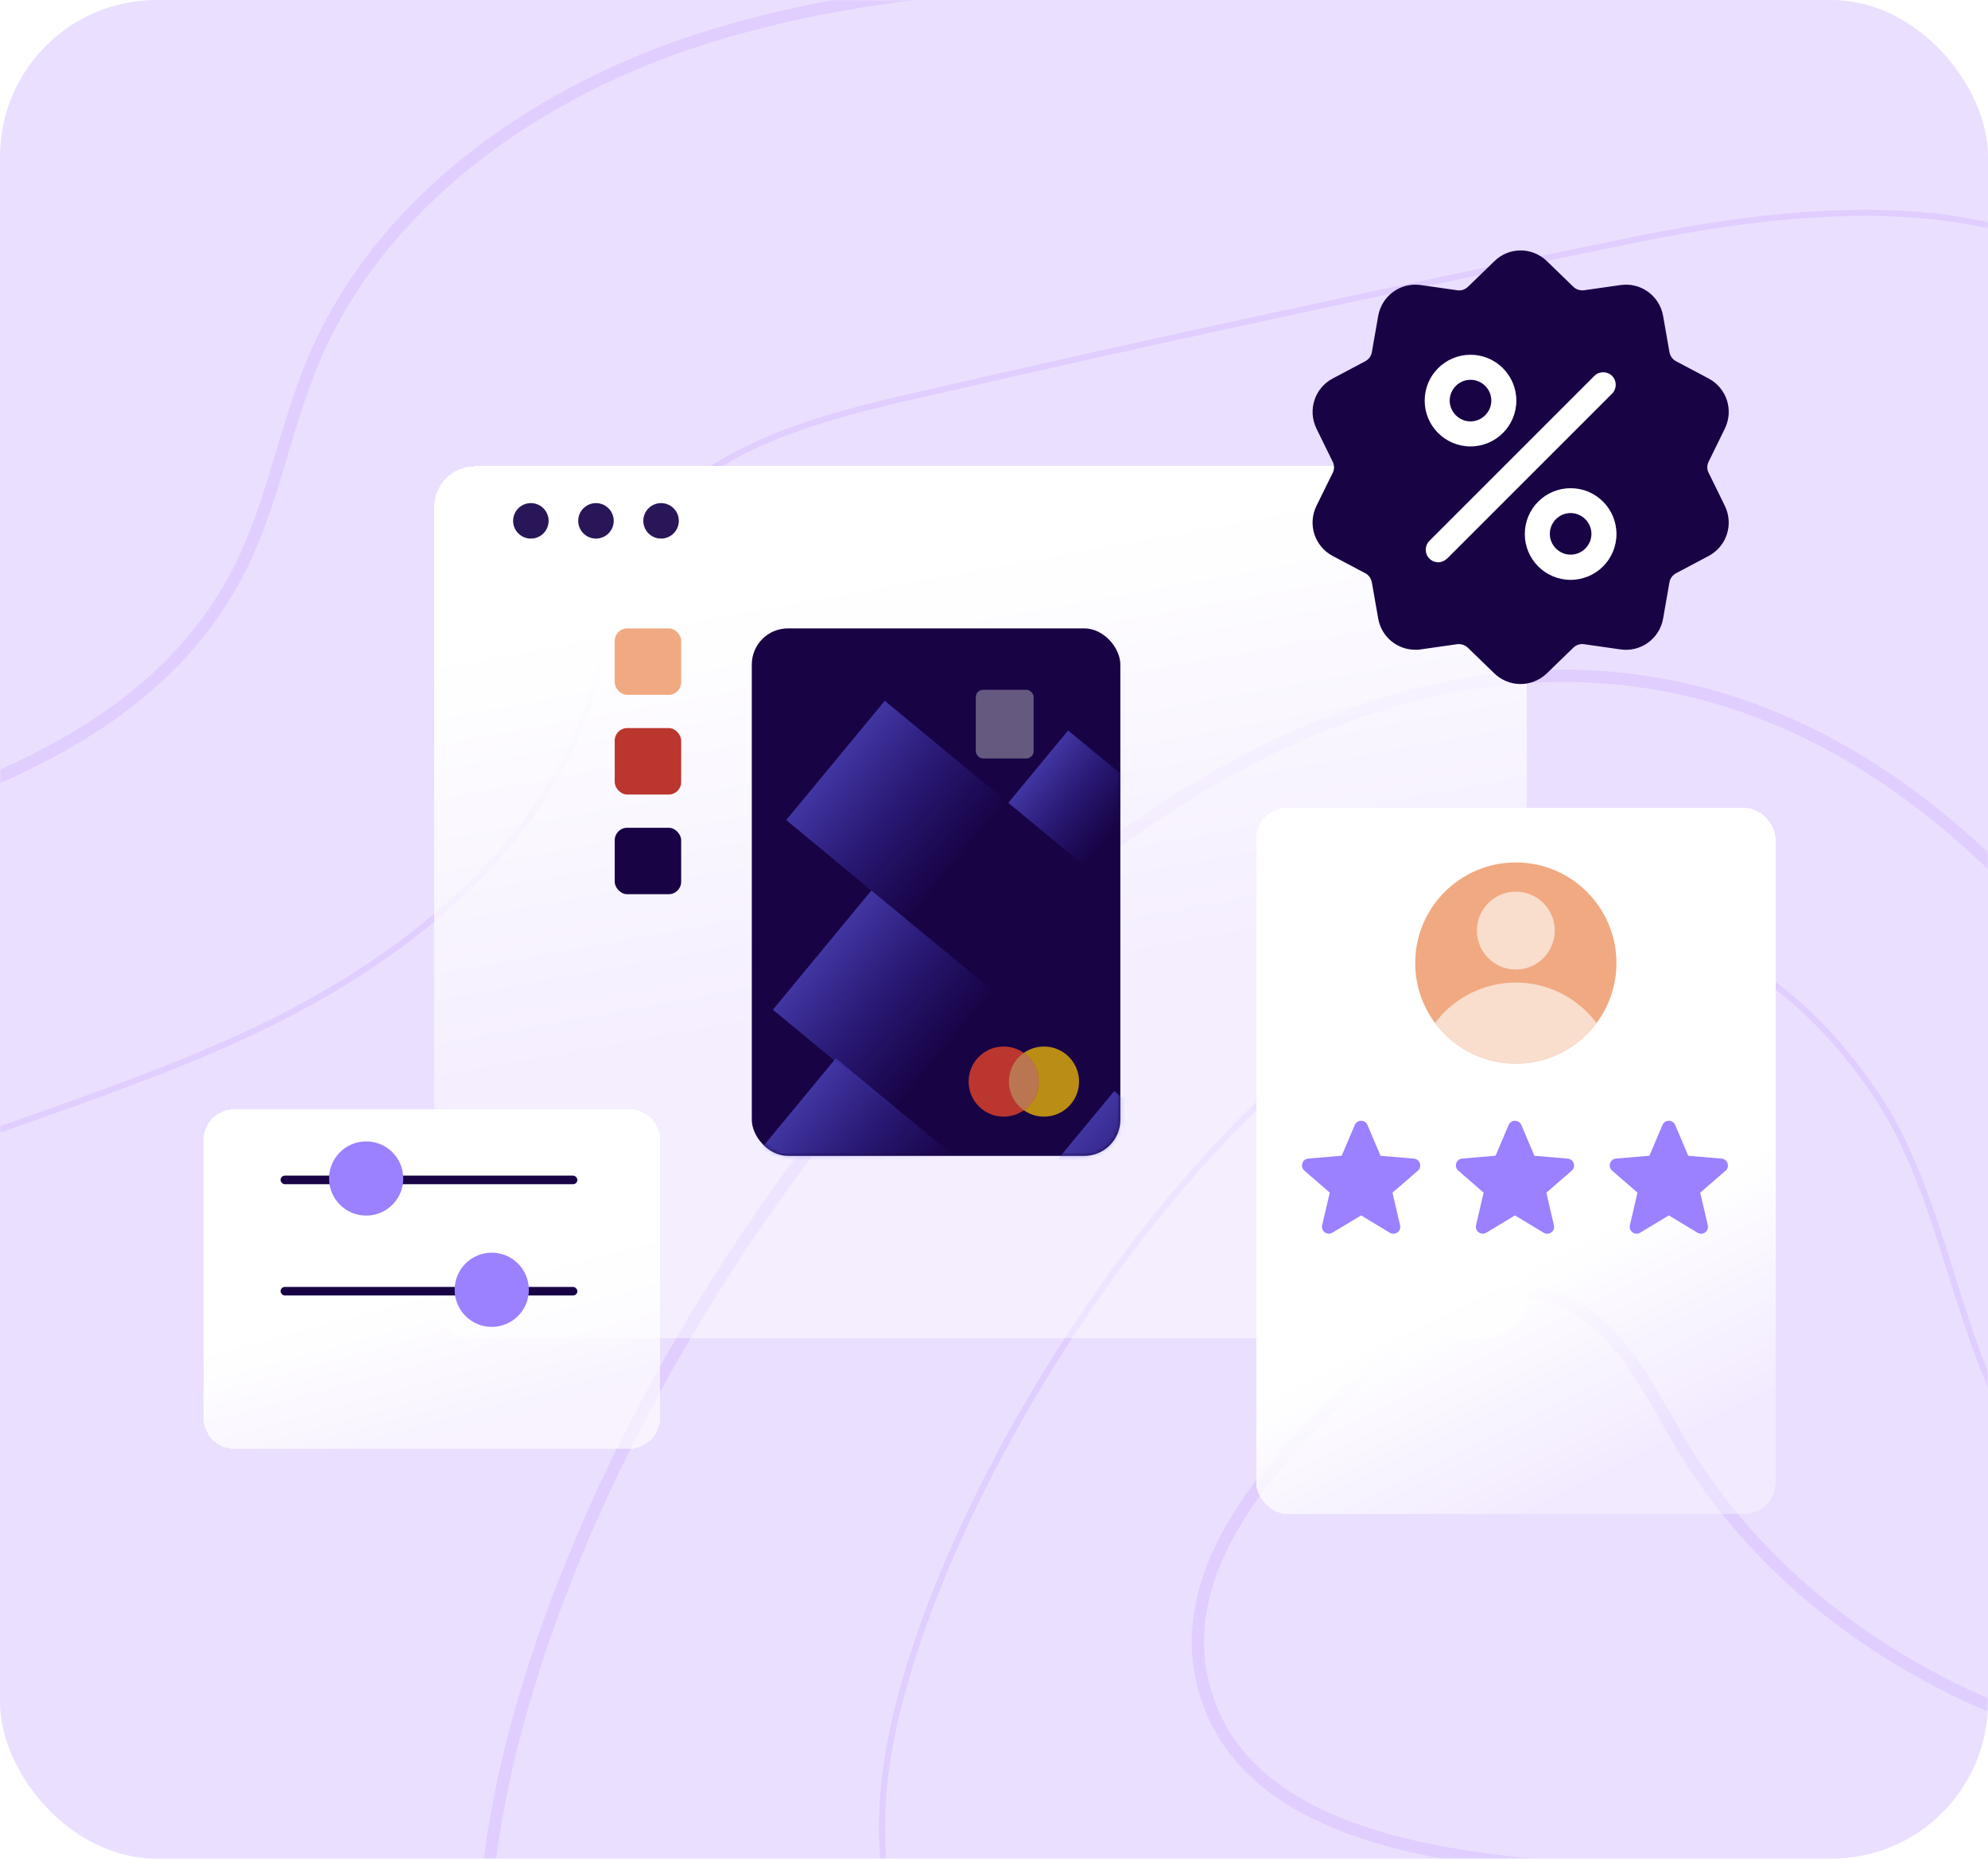
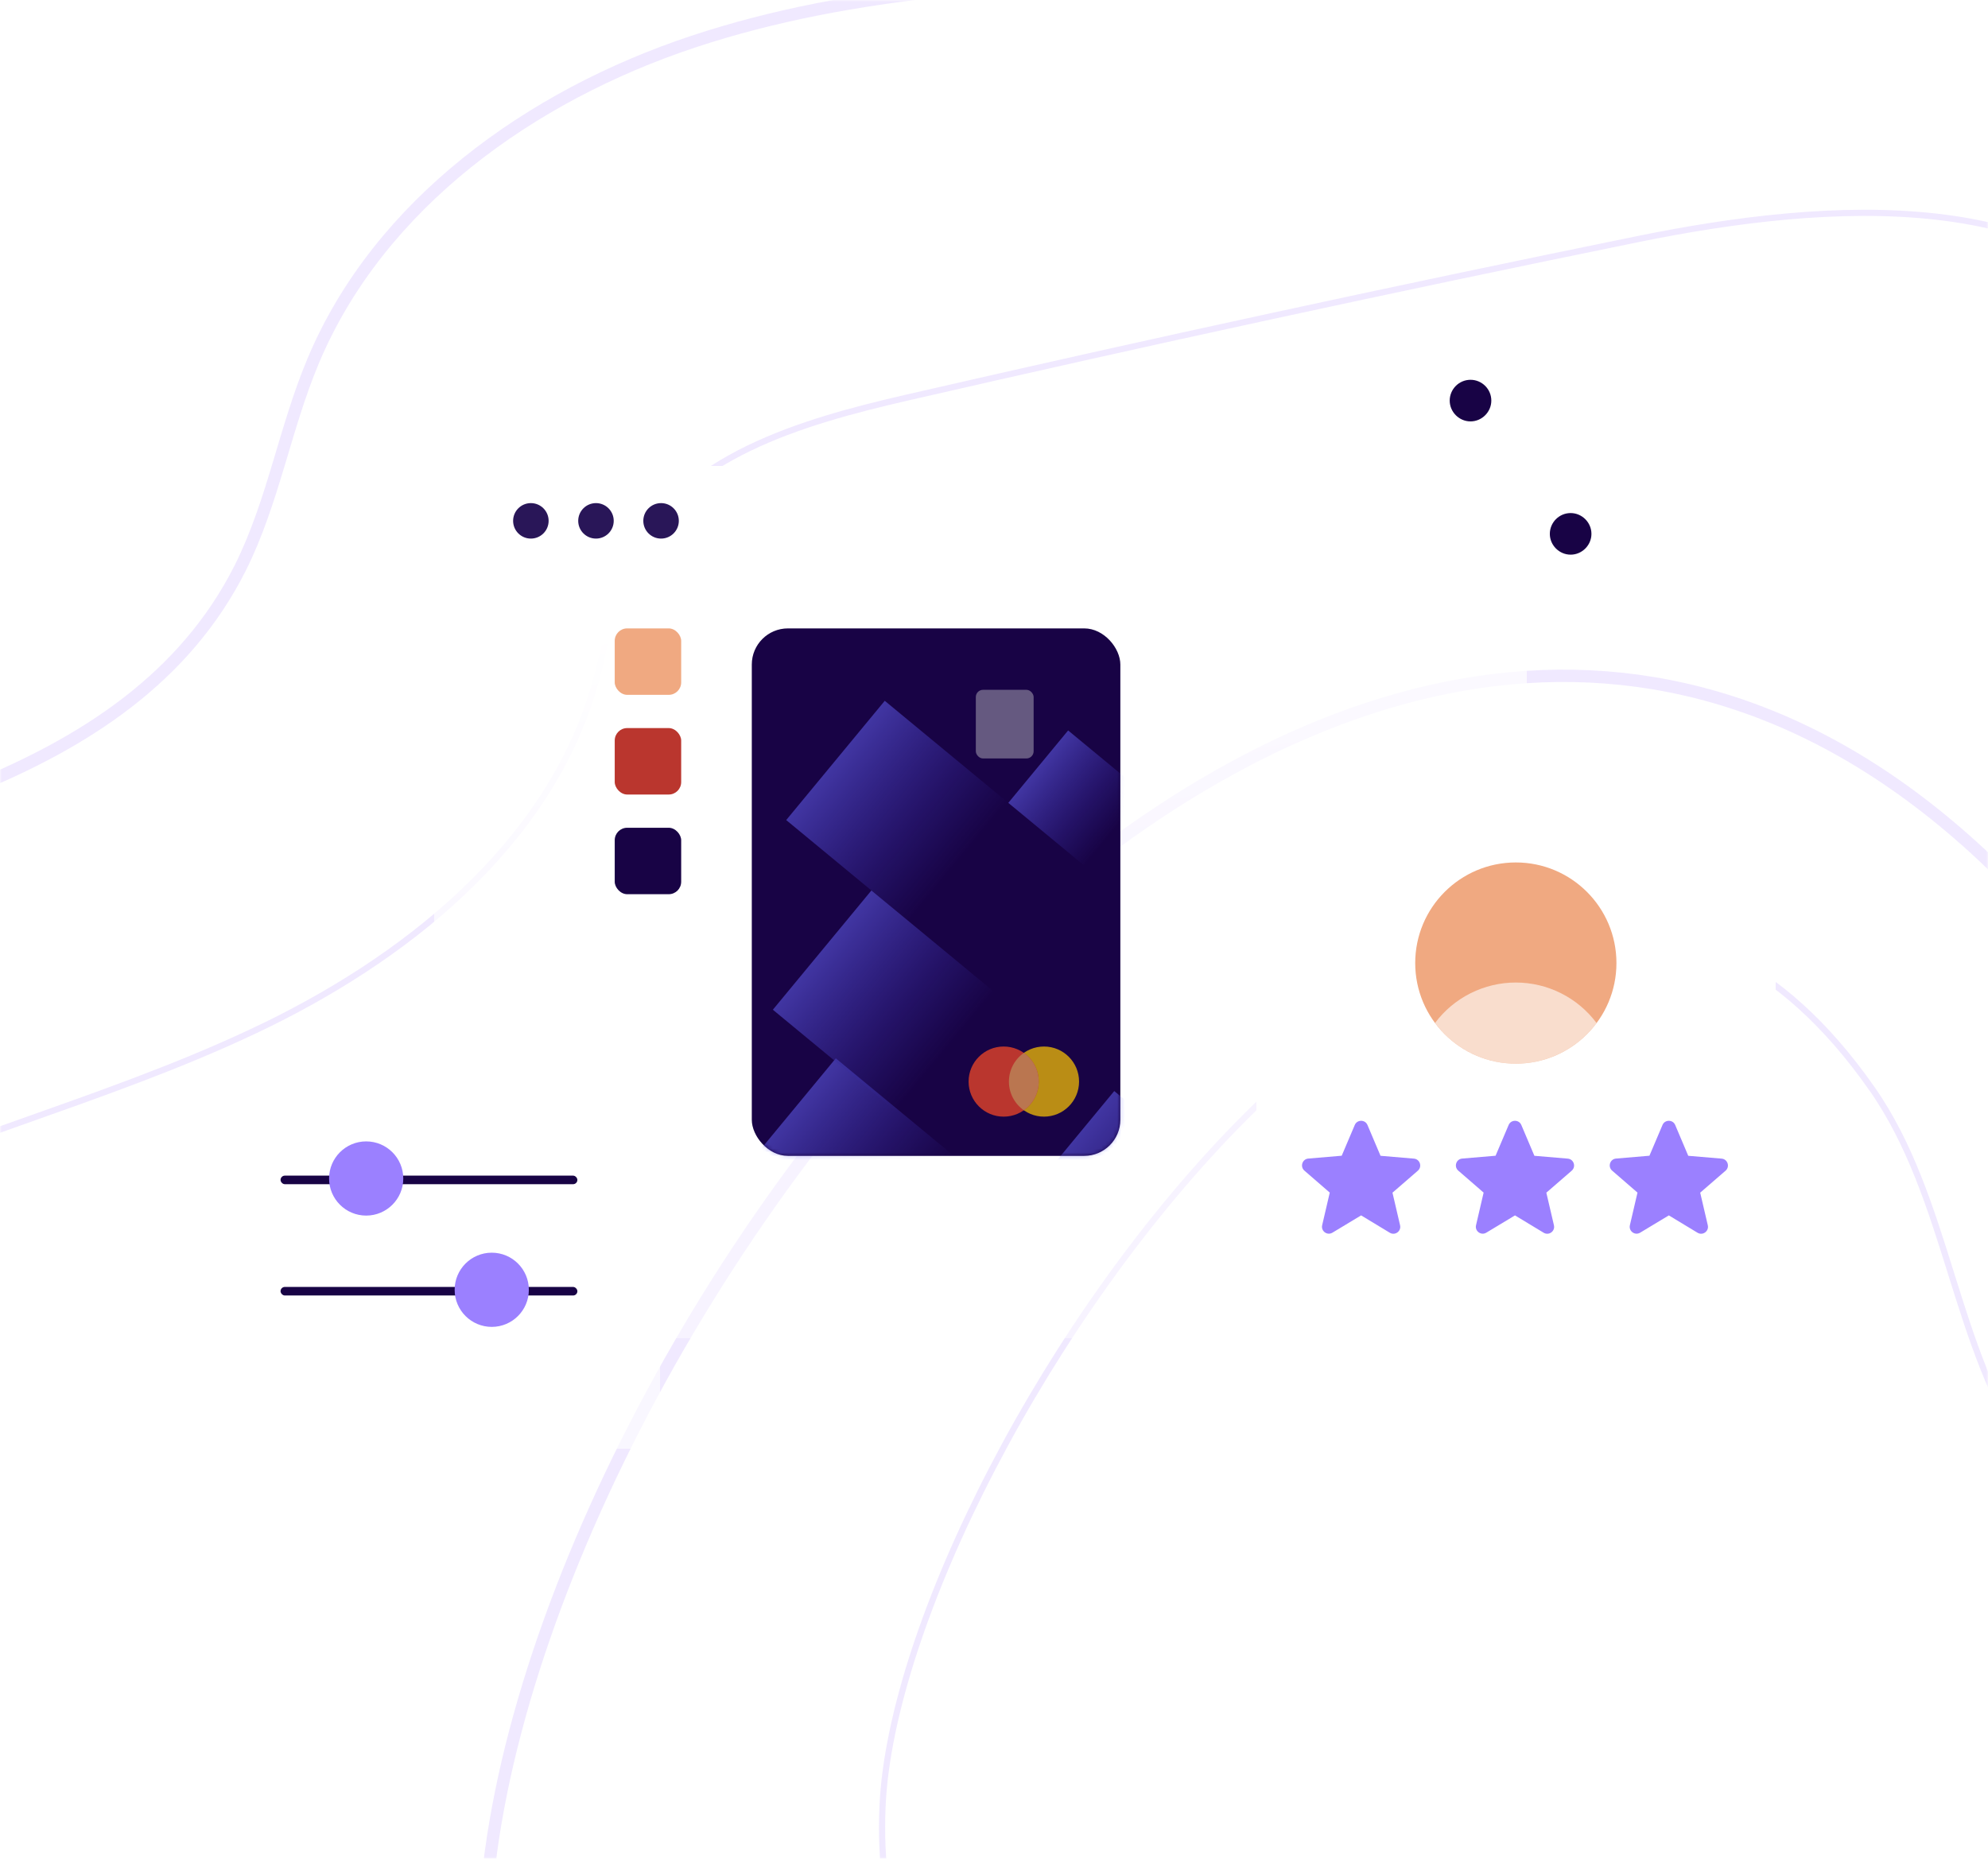
<svg xmlns="http://www.w3.org/2000/svg" width="508" height="475" viewBox="0 0 508 475" fill="none">
-   <rect width="508" height="475" rx="40" fill="#EBDFFF" />
  <mask id="mask0_58_7229" style="mask-type:alpha" maskUnits="userSpaceOnUse" x="0" y="0" width="508" height="475">
    <rect width="508" height="475" rx="40" fill="#E2F0FF" />
  </mask>
  <g mask="url(#mask0_58_7229)">
    <g opacity="0.4">
      <path d="M-1063.05 -768.834C-1083.82 -703.784 -1082.27 -627.996 -1042.62 -572.386C-1033.21 -559.206 -1021.44 -546.284 -1020.11 -530.179C-1018.62 -511.963 -1030.88 -495.895 -1041.54 -481.086C-1089.64 -414.184 -1116.92 -332.509 -1118.63 -250.131C-1118.96 -233.915 -1116.52 -214.588 -1102.11 -207.147C-1089.71 -200.704 -1074.23 -206.739 -1063.57 -215.773C-1044.02 -232.323 -1033.95 -257.425 -1016.92 -276.566C-999.891 -295.708 -968.421 -307.777 -949.353 -290.672C-929.36 -272.716 -939.32 -240.098 -950.797 -215.81C-982.416 -148.982 -1015.22 -81.784 -1030.69 -9.477C-1046.17 62.794 -1042.73 142.025 -1005.04 205.631C-993.486 225.106 -966.643 243.951 -950.982 227.587C-945.651 222.033 -943.985 213.999 -942.541 206.409L-921.104 93.597C-915.588 64.608 -894.373 26.77 -867.716 39.395C-857.719 44.134 -852.277 54.797 -846.094 63.978C-812.254 114.035 -745.574 127.437 -685.707 135.582C-641.908 141.543 -592.888 145.653 -557.901 118.7C-506.586 79.121 -516.286 0.89 -499.403 -61.68C-478.707 -138.579 -412.916 -196.262 -341.016 -230.509C-269.115 -264.756 -189.885 -279.824 -113.282 -301.631C10.673 -336.915 135.073 -394.968 210.083 -499.783C216.192 -508.335 222.19 -517.998 221.524 -528.476C220.598 -542.804 207.936 -553.171 196.31 -561.649C152.993 -593.268 103.381 -626.552 50.4 -618.296C6.453 -611.446 -27.72 -577.495 -67.78 -558.169C-75.703 -554.356 -85.737 -551.246 -92.771 -556.577C-97.473 -560.131 -99.176 -566.277 -100.361 -572.053C-106.655 -602.116 -107.322 -633.327 -102.323 -663.65C-96.14 -701.266 -84.108 -747.25 -113.319 -771.685C-135.052 -789.827 -167.855 -783.866 -193.846 -772.611C-219.837 -761.356 -245.494 -745.472 -273.781 -746.546C-288.035 -796.75 -250.974 -857.765 -282.296 -899.528C-308.398 -934.294 -361.786 -927.74 -403.253 -914.708C-444.719 -901.676 -493.628 -886.792 -528.393 -912.857C-573.821 -946.919 -558.123 -1023.19 -595.258 -1066.17C-618.213 -1092.72 -657.421 -1100.35 -691.964 -1094.13C-726.507 -1087.91 -757.718 -1070.06 -788.152 -1052.55C-840.429 -1022.37 -909.183 -1002.9 -951.538 -958.951C-999.669 -909.006 -1041.76 -834.478 -1063.02 -768.908L-1063.05 -768.834Z" stroke="#A276FF" stroke-opacity="0.4" stroke-width="3.152" stroke-linecap="round" stroke-linejoin="round" />
      <path d="M-1105.04 -852.064C-1136.44 -784.384 -1151.25 -706.93 -1134.33 -634.253C-1127.85 -606.411 -1116.81 -579.495 -1113.93 -551.023C-1108.93 -501.708 -1128.66 -453.762 -1145.47 -407.112C-1173.9 -328.214 -1194.71 -240.505 -1166.57 -161.496C-1158.13 -137.801 -1145.54 -115.735 -1137.58 -91.891C-1118.48 -34.727 -1127.25 27.436 -1125.66 87.674C-1123.7 162.98 -1104.89 237.842 -1071.05 305.152C-1059.24 328.699 -1045.02 351.95 -1023.74 367.5C-1002.45 383.012 -972.643 389.269 -949.355 376.941C-881.823 341.213 -932.657 207.964 -862.83 176.938C-818.55 157.278 -774.677 201.078 -733.099 225.958C-655.978 272.126 -544.648 247.394 -494.333 172.903C-458.568 119.959 -453.754 52.316 -428.504 -6.33C-384.298 -108.922 -282.26 -174.306 -179.482 -218.032C-76.704 -261.757 33.441 -290.82 127.223 -351.502C197.309 -396.856 256.325 -459.204 297.717 -531.697C311.786 -556.318 324.189 -583.975 320.487 -612.076C314.785 -655.208 272.245 -685.272 229.593 -693.861C186.942 -702.451 142.921 -695.157 99.418 -693.861C87.422 -693.491 74.945 -693.713 64.097 -698.896C55.544 -703.006 48.658 -709.967 42.734 -717.371C-3.36 -775.091 -2.879 -866.799 -64.19 -907.97C-106.323 -936.256 -161.711 -929.147 -211.989 -935.96C-344.053 -953.768 -439.13 -1067.13 -553.312 -1135.81C-591.409 -1158.73 -634.171 -1177.28 -678.6 -1175.91C-723.584 -1174.5 -765.162 -1153.07 -804.962 -1132.07C-861.46 -1102.31 -930.102 -1077.95 -977.086 -1034.33C-1029.77 -985.46 -1074.2 -916.485 -1105 -852.101L-1105.04 -852.064Z" stroke="#A276FF" stroke-opacity="0.4" stroke-width="1.576" stroke-linecap="round" stroke-linejoin="round" />
      <path d="M478.357 278.234C498.016 306.373 499.053 344.359 518.712 372.46C552.663 421.109 626.6 419.924 681.099 396.525C735.598 373.126 783.025 333.215 840.449 318.368C865.996 311.741 894.948 310.926 917.014 325.403C933.527 336.251 943.968 354.244 951.335 372.571C981.917 448.581 966.922 538.289 923.345 607.672C879.768 677.055 810.497 727.518 735.45 760.395C698.204 776.723 658.292 789.237 617.677 787.867C577.062 786.497 535.41 769.466 511.863 736.33C488.39 703.304 485.872 660.505 477.135 620.927C454.402 517.815 398.755 535.031 315.267 539.696C259.879 542.769 222.967 519.407 225.521 461.539C229.631 369.276 385.02 144.616 478.32 278.197L478.357 278.234Z" stroke="#A276FF" stroke-opacity="0.4" stroke-width="1.576" stroke-linecap="round" stroke-linejoin="round" />
      <path d="M124.039 487.715C122.336 515.335 124.705 545.287 142.328 566.65C185.683 619.223 273.8 579.608 337.148 604.673C390.869 625.961 414.231 687.939 429.707 743.623C445.183 799.307 463.362 861.544 513.862 889.645C565.288 918.227 629.45 899.53 683.505 876.279C789.615 830.666 890.801 767.985 964.219 678.794C1037.64 589.604 1080.66 471.313 1062.52 357.243C1055.7 314.369 1038.6 270.311 1003.09 245.357C940.746 201.484 855.406 233.88 786.69 266.905C717.974 299.93 632.079 331.511 570.434 286.639C545.036 268.164 529.079 239.47 506.05 218.145C340.665 64.681 133.406 336.88 124.002 487.715H124.039Z" stroke="#A276FF" stroke-opacity="0.4" stroke-width="3.152" stroke-linecap="round" stroke-linejoin="round" />
-       <path d="M727.379 417.889C677.582 442.102 621.898 457.06 566.807 451.173C511.752 445.323 457.586 416.482 429.411 368.795C420.562 353.838 412.306 335.622 395.497 331.29C378.17 326.81 361.658 339.731 348.366 351.727C325.152 372.757 299.717 400.598 307.566 430.921C317.192 468.019 365.693 474.905 403.902 477.571C460.844 481.569 528.376 502.488 541.964 557.95C546.703 577.313 543.63 597.676 544.444 617.595C545.777 650.509 558.106 682.868 579.061 708.303C593.908 726.371 614.271 741.439 637.596 743.587C656.589 745.327 675.36 738.329 691.91 728.888C734.154 704.786 766.291 663.541 779.36 616.706C788.135 585.162 790.504 548.101 816.162 527.775C829.453 517.261 846.78 513.41 861.479 504.969C899.058 483.421 921.013 421.554 883.212 391.009C839.116 355.393 767.438 398.488 727.415 417.963L727.379 417.889Z" stroke="#A276FF" stroke-opacity="0.4" stroke-width="3.152" stroke-linecap="round" stroke-linejoin="round" />
      <path d="M555.145 88.266C528.266 46.726 467.102 51.206 418.601 61.091C356.142 73.827 293.794 87.341 231.668 101.632C204.641 107.852 174.392 116.664 161.804 141.395C156.473 151.836 155.214 163.795 151.956 175.087C140.145 216.183 103.27 245.432 64.58 263.611C25.89 281.827 -16.317 291.86 -54.637 310.853C-92.956 329.846 -128.832 360.798 -138.125 402.561C-147.418 444.287 -118.836 494.972 -76.073 496.083C-57.932 496.564 -40.642 488.642 -22.685 486.124C-4.692 483.569 17.264 489.123 23.372 506.191C27.519 517.779 22.928 530.515 18.374 541.993C-4.544 599.713 -27.276 658.803 -31.015 720.78C-34.755 782.758 -16.502 849.216 30.666 889.609C98.123 947.366 198.976 1025.75 265.101 1009.68C331.225 993.609 301.865 826.854 241.035 761.396C231.557 751.177 220.339 740.551 219.45 726.63C217.562 698.233 261.657 687.94 283.316 706.341C304.975 724.779 309.936 755.546 316.897 783.129C359.326 951.217 540.817 1071.4 712.126 1044.92C775.066 1035.19 833.971 1008.68 891.987 982.465L969.922 947.218C1015.83 926.448 1063.56 904.307 1094.91 864.84C1126.27 825.373 1135.09 763.062 1100.65 726.297C1084.62 709.155 1061 699.011 1049.49 678.573C1032.86 648.991 1048.63 611.745 1068.59 584.274C1101.43 539.105 1145.08 503.044 1181.4 460.614C1217.72 418.185 1247.6 365.463 1243.82 309.743C1238.42 229.771 1163 168.46 1084.33 153.095C970.885 130.992 863.812 187.009 752.407 191.563C716.976 193.007 679.693 200.004 644.52 192.414C576.137 177.642 587.244 138.063 555.034 88.266H555.145Z" stroke="#A276FF" stroke-opacity="0.4" stroke-width="1.576" stroke-linecap="round" stroke-linejoin="round" />
      <path d="M306.306 -6.367C262.729 -4.775 218.486 -3.072 177.093 10.664C135.701 24.399 96.863 52.093 80.017 92.264C72.76 109.554 69.761 128.473 61.357 145.208C33.108 201.262 -40.273 211.259 -100.141 230.141C-178.261 254.761 -251.531 311.852 -271.154 391.379C-290.776 470.906 -237.055 567.686 -155.38 573.351C-130.463 575.091 -98.771 572.129 -87.368 594.381C-82.481 603.933 -83.517 615.299 -85.146 625.888C-93.662 680.72 -115.543 732.664 -126.317 787.089C-137.091 841.514 -135.017 902.715 -100.659 946.292C-56.749 1002.01 24.148 1011.56 80.572 1054.62C137.774 1098.24 171.54 1176.88 241.441 1193.72C291.349 1205.75 341.701 1181.1 391.646 1169.14C548.479 1131.52 723.675 1218.27 870.141 1150.85C960.183 1109.42 1016.76 1018.67 1097.65 961.397C1133.6 935.925 1174.62 916.895 1205.58 885.535C1236.57 854.176 1255.48 804.528 1234.75 765.616C1219.09 736.219 1185.07 720.298 1168.85 691.235C1149.74 657.025 1160.52 612.892 1182.73 580.608C1204.91 548.323 1236.86 524.294 1264.85 496.86C1304.13 458.392 1336.2 412.557 1358.78 362.427C1373.29 330.253 1383.99 293.377 1372.41 260.056C1363.41 234.176 1342.45 214.554 1322.2 196.042C1253.37 133.101 1177.92 67.014 1085.21 56.573C1019.46 49.168 954.481 71.123 890.097 86.451C825.713 101.816 754.22 109.813 696.463 77.492C638.928 45.281 612.567 -10.514 543.851 -15.031C466.249 -20.14 384.056 -9.181 306.306 -6.33V-6.367Z" stroke="#A276FF" stroke-opacity="0.4" stroke-width="3.152" stroke-linecap="round" stroke-linejoin="round" />
-       <path d="M251.733 -118.439C210.267 -123.955 168.171 -131.73 126.963 -124.51C82.535 -116.698 43.142 -92.152 5.007 -68.086C-21.169 -51.574 -48.122 -34.283 -65.116 -8.404C-83.665 19.845 -88.071 54.944 -101.881 85.822C-132.906 155.241 -206.51 194.598 -277.707 221.329C-348.903 248.023 -425.357 268.682 -481.893 319.553C-510.549 345.321 -533.541 380.235 -535.207 418.74C-537.243 465.649 -507.809 508.411 -473.303 540.288C-442.166 569.056 -405.92 592.27 -366.749 608.486C-315.434 629.738 -254.011 643.104 -226.095 691.124C-196.254 742.475 -220.098 807.304 -245.792 860.84C-271.487 914.414 -299.18 976.206 -275.485 1030.67C-244.866 1101.05 -150.863 1112.6 -74.261 1107.9C-52.935 1106.6 -30.203 1105.12 -11.58 1115.64C28.295 1138.22 23.297 1195.42 26.333 1241.15C31.294 1315.09 73.945 1385.54 137.145 1424.19C200.344 1462.88 282.5 1468.77 350.587 1439.52C420.599 1409.46 471.396 1347.44 535.484 1306.24C602.386 1263.21 684.208 1243.89 763.328 1252.44C841.855 1260.92 920.568 1295.68 997.17 1276.43C1059.15 1260.85 1107.39 1212.2 1144.56 1160.21C1181.73 1108.23 1211.5 1050.62 1254.78 1003.6C1305.17 948.809 1371.15 911.193 1427.5 862.581C1444.27 848.104 1460.82 831.666 1467.34 810.488C1479.96 769.614 1450.16 726.333 1413.32 704.563C1376.48 682.793 1333.12 675.351 1293.58 658.95C1280.22 653.396 1266.81 646.436 1258.15 634.884C1237.38 607.265 1251.89 567.427 1271.29 538.808C1315.28 473.868 1380.44 425.404 1423.65 359.983C1466.85 294.562 1481.37 197.337 1424.02 143.875C1367.52 91.227 1268.92 105.555 1215.57 49.724C1167.04 -1.073 1177.92 -87.45 1133.97 -142.282C1095.84 -189.894 1026.2 -200.187 966.255 -188.895C843.966 -165.903 740.003 -111.33 612.123 -108.109C493.203 -105.11 369.654 -102.815 251.77 -118.55L251.733 -118.439Z" stroke="#A276FF" stroke-opacity="0.4" stroke-width="1.576" stroke-linecap="round" stroke-linejoin="round" />
+       <path d="M251.733 -118.439C210.267 -123.955 168.171 -131.73 126.963 -124.51C82.535 -116.698 43.142 -92.152 5.007 -68.086C-21.169 -51.574 -48.122 -34.283 -65.116 -8.404C-83.665 19.845 -88.071 54.944 -101.881 85.822C-132.906 155.241 -206.51 194.598 -277.707 221.329C-348.903 248.023 -425.357 268.682 -481.893 319.553C-510.549 345.321 -533.541 380.235 -535.207 418.74C-537.243 465.649 -507.809 508.411 -473.303 540.288C-442.166 569.056 -405.92 592.27 -366.749 608.486C-315.434 629.738 -254.011 643.104 -226.095 691.124C-196.254 742.475 -220.098 807.304 -245.792 860.84C-271.487 914.414 -299.18 976.206 -275.485 1030.67C-244.866 1101.05 -150.863 1112.6 -74.261 1107.9C-52.935 1106.6 -30.203 1105.12 -11.58 1115.64C28.295 1138.22 23.297 1195.42 26.333 1241.15C31.294 1315.09 73.945 1385.54 137.145 1424.19C200.344 1462.88 282.5 1468.77 350.587 1439.52C420.599 1409.46 471.396 1347.44 535.484 1306.24C602.386 1263.21 684.208 1243.89 763.328 1252.44C841.855 1260.92 920.568 1295.68 997.17 1276.43C1059.15 1260.85 1107.39 1212.2 1144.56 1160.21C1181.73 1108.23 1211.5 1050.62 1254.78 1003.6C1305.17 948.809 1371.15 911.193 1427.5 862.581C1444.27 848.104 1460.82 831.666 1467.34 810.488C1376.48 682.793 1333.12 675.351 1293.58 658.95C1280.22 653.396 1266.81 646.436 1258.15 634.884C1237.38 607.265 1251.89 567.427 1271.29 538.808C1315.28 473.868 1380.44 425.404 1423.65 359.983C1466.85 294.562 1481.37 197.337 1424.02 143.875C1367.52 91.227 1268.92 105.555 1215.57 49.724C1167.04 -1.073 1177.92 -87.45 1133.97 -142.282C1095.84 -189.894 1026.2 -200.187 966.255 -188.895C843.966 -165.903 740.003 -111.33 612.123 -108.109C493.203 -105.11 369.654 -102.815 251.77 -118.55L251.733 -118.439Z" stroke="#A276FF" stroke-opacity="0.4" stroke-width="1.576" stroke-linecap="round" stroke-linejoin="round" />
      <path d="M346.403 -225.658C271.467 -233.063 195.457 -229.472 121.52 -215.033C24.888 -196.15 -70.781 -156.757 -138.646 -85.412C-188.665 -32.801 -221.283 34.508 -272.079 86.378C-339.907 155.65 -433.762 191.377 -519.731 236.25C-605.701 281.123 -691.744 344.286 -718.216 437.585C-750.945 552.989 -663.902 687.126 -545.167 704.231C-512.512 708.933 -478.968 705.971 -446.572 712.191C-414.177 718.411 -380.892 736.997 -371.007 768.467C-361.862 797.568 -374.857 828.557 -387.927 856.102C-410.474 903.752 -434.317 952.475 -437.946 1005.09C-441.574 1057.66 -419.73 1115.86 -372.192 1138.63C-311.584 1167.66 -222.393 1136.52 -183.555 1191.35C-162.97 1220.42 -169.005 1259.62 -168.561 1295.24C-167.339 1393.69 -107.842 1485.8 -26.538 1541.3C54.767 1596.8 155.249 1618.94 253.658 1620.05C322.708 1620.83 394.275 1610.98 452.846 1574.4C517.379 1534.12 559.364 1466.07 618.935 1418.79C675.285 1374.1 747.111 1349.37 819.048 1349.96C880.063 1350.44 940.894 1368.47 1001.39 1360.44C1056.41 1353.11 1106.24 1324.86 1153.15 1295.17C1280.48 1214.64 1301.28 1119.86 1406.95 1012.49C1469.56 948.847 1568.63 853.733 1548.75 766.727C1530.83 688.385 1513.87 652.138 1441.12 617.965C1410.13 603.415 1375.89 586.828 1363.45 554.951C1354 530.737 1359.82 503.155 1370.11 479.274C1402.21 404.894 1472.59 355.245 1522.65 291.564C1572.7 227.883 1598.21 126.512 1538.9 71.309C1497.84 33.101 1435.2 34.582 1379.14 33.434C1323.09 32.286 1257.74 20.291 1232.27 -29.692C1211.54 -70.381 1226.31 -119.548 1221.02 -164.902C1209.76 -261.682 1105.32 -325.437 1007.91 -326.178C888.32 -327.066 800.388 -255.129 692.353 -219.846C578.135 -182.526 461.695 -214.218 346.329 -225.658H346.403Z" stroke="#A276FF" stroke-opacity="0.4" stroke-width="3.152" stroke-linecap="round" stroke-linejoin="round" />
    </g>
  </g>
  <g filter="url(#filter0_d_58_7229)">
    <path d="M111 124.273C111 118.599 115.599 114 121.272 114H379.885C385.558 114 390.157 118.599 390.157 124.273V326.629C390.157 332.302 385.558 336.901 379.885 336.901H121.272C115.599 336.901 111 332.302 111 326.629V124.273Z" fill="url(#paint0_linear_58_7229)" shape-rendering="crispEdges" />
  </g>
  <ellipse cx="135.655" cy="133.107" rx="4.537" ry="4.534" fill="#291658" />
  <ellipse cx="152.29" cy="133.107" rx="4.537" ry="4.534" fill="#291658" />
  <ellipse cx="168.924" cy="133.107" rx="4.537" ry="4.534" fill="#291658" />
  <g filter="url(#filter1_d_58_7229)">
    <path d="M52 279.927C52 275.549 55.549 272 59.927 272H160.761C165.139 272 168.687 275.549 168.687 279.927V350.86C168.687 355.238 165.139 358.787 160.761 358.787H59.927C55.549 358.787 52 355.238 52 350.86V279.927Z" fill="url(#paint1_linear_58_7229)" shape-rendering="crispEdges" />
  </g>
  <rect x="71.691" y="300.443" width="75.847" height="2.188" rx="1.094" fill="#180345" />
  <rect x="71.691" y="328.885" width="75.847" height="2.188" rx="1.094" fill="#180345" />
  <circle cx="93.57" cy="301.172" r="9.481" fill="#9B80FF" />
  <circle cx="125.659" cy="329.615" r="9.481" fill="#9B80FF" />
  <g filter="url(#filter2_d_58_7229)">
    <rect x="321" y="195" width="132.679" height="180.444" rx="7.927" fill="url(#paint2_linear_58_7229)" shape-rendering="crispEdges" />
  </g>
  <path d="M387.344 271.825C401.543 271.825 413.054 260.315 413.054 246.115C413.054 231.916 401.543 220.405 387.344 220.405C373.145 220.405 361.634 231.916 361.634 246.115C361.634 260.315 373.145 271.825 387.344 271.825Z" fill="#F0A981" />
  <path opacity="0.6" d="M407.975 261.438C405.577 258.228 402.464 255.621 398.882 253.825C395.3 252.029 391.349 251.093 387.342 251.092C383.335 251.091 379.383 252.024 375.8 253.818C372.217 255.612 369.102 258.216 366.702 261.425C369.09 264.65 372.2 267.271 375.783 269.077C379.366 270.883 383.323 271.825 387.335 271.826C391.348 271.827 395.305 270.888 398.89 269.084C402.474 267.28 405.586 264.662 407.975 261.438V261.438Z" fill="white" />
-   <path opacity="0.6" d="M387.344 247.775C392.84 247.775 397.296 243.319 397.296 237.823C397.296 232.326 392.84 227.87 387.344 227.87C381.847 227.87 377.392 232.326 377.392 237.823C377.392 243.319 381.847 247.775 387.344 247.775Z" fill="white" />
  <path d="M347.811 310.603L355.135 315.033C356.476 315.844 358.117 314.644 357.765 313.127L355.823 304.797L362.3 299.185C363.482 298.161 362.847 296.22 361.294 296.096L352.77 295.373L349.435 287.502C348.835 286.072 346.788 286.072 346.188 287.502L342.852 295.355L334.328 296.079C332.775 296.202 332.14 298.144 333.322 299.167L339.799 304.779L337.858 313.109C337.505 314.627 339.146 315.827 340.487 315.015L347.811 310.603V310.603Z" fill="#9B80FF" />
  <path d="M387.129 310.603L394.452 315.032C395.794 315.844 397.435 314.644 397.082 313.126L395.141 304.797L401.617 299.185C402.8 298.161 402.164 296.22 400.611 296.096L392.088 295.373L388.752 287.502C388.152 286.072 386.105 286.072 385.505 287.502L382.169 295.355L373.646 296.079C372.093 296.202 371.457 298.143 372.64 299.167L379.116 304.779L377.175 313.109C376.822 314.627 378.463 315.827 379.805 315.015L387.129 310.603V310.603Z" fill="#9B80FF" />
  <path d="M426.445 310.603L433.769 315.032C435.11 315.844 436.751 314.644 436.398 313.126L434.457 304.797L440.934 299.185C442.116 298.161 441.481 296.22 439.928 296.096L431.404 295.373L428.069 287.502C427.469 286.072 425.421 286.072 424.821 287.502L421.486 295.355L412.962 296.079C411.409 296.202 410.774 298.143 411.956 299.167L418.433 304.779L416.492 313.109C416.139 314.627 417.78 315.827 419.121 315.015L426.445 310.603V310.603Z" fill="#9B80FF" />
  <rect x="192.109" y="160.591" width="94.177" height="134.802" rx="9.233" fill="#180345" />
  <g opacity="0.7">
    <circle cx="266.775" cy="276.406" r="8.961" fill="#FFC700" />
    <circle cx="256.469" cy="276.406" r="8.961" fill="#FF4C24" />
    <path d="M261.622 283.738C263.925 282.117 265.43 279.437 265.43 276.406C265.43 273.375 263.925 270.695 261.622 269.073C259.318 270.695 257.813 273.375 257.813 276.406C257.813 279.437 259.318 282.117 261.622 283.738Z" fill="#FFA654" />
  </g>
  <rect x="249.354" y="176.287" width="14.773" height="17.543" rx="1.847" fill="#D9D9D9" fill-opacity="0.4" />
  <mask id="mask1_58_7229" style="mask-type:alpha" maskUnits="userSpaceOnUse" x="192" y="160" width="95" height="136">
    <rect x="192.109" y="160.591" width="94.177" height="134.802" rx="9.233" fill="#180345" />
  </mask>
  <g mask="url(#mask1_58_7229)">
    <g style="mix-blend-mode:exclusion" opacity="0.5">
      <rect x="187.492" y="302.032" width="40.949" height="39.537" transform="rotate(-50.437 187.492 302.032)" fill="url(#paint3_linear_58_7229)" />
      <rect x="259.542" y="309.307" width="39.537" height="40.949" transform="rotate(-50.437 259.542 309.307)" fill="url(#paint4_linear_58_7229)" />
      <rect x="197.493" y="258.043" width="39.537" height="40.949" transform="rotate(-50.437 197.493 258.043)" fill="url(#paint5_linear_58_7229)" />
      <rect x="200.903" y="209.575" width="39.537" height="40.949" transform="rotate(-50.437 200.903 209.575)" fill="url(#paint6_linear_58_7229)" />
      <rect x="257.656" y="205.177" width="24.005" height="25.417" transform="rotate(-50.437 257.656 205.177)" fill="url(#paint7_linear_58_7229)" />
    </g>
  </g>
  <rect x="157.082" y="160.591" width="16.983" height="16.983" rx="3.184" fill="#F0A981" />
  <rect x="157.082" y="186.065" width="16.983" height="16.983" rx="3.184" fill="#BA362E" />
  <rect x="157.082" y="211.539" width="16.983" height="16.983" rx="3.184" fill="#180345" />
-   <path d="M436.611 120.858C436.154 119.945 436.154 118.906 436.611 117.993L440.764 109.52C443.048 104.827 441.262 99.22 436.611 96.728L428.304 92.325C427.39 91.868 426.809 90.996 426.601 89.999L424.982 80.738C424.068 75.588 419.292 72.099 414.1 72.847L404.797 74.175C403.8 74.3 402.803 74.009 402.056 73.303L395.286 66.741C391.506 63.086 385.609 63.086 381.871 66.741L375.101 73.303C374.353 74.009 373.356 74.342 372.36 74.175L363.056 72.847C357.865 72.099 353.088 75.588 352.175 80.738L350.555 89.999C350.389 90.996 349.766 91.827 348.852 92.325L340.546 96.728C335.935 99.178 334.108 104.785 336.392 109.52L340.546 117.993C341.002 118.906 341.002 119.945 340.546 120.858L336.392 129.289C334.108 133.983 335.894 139.59 340.546 142.082L348.852 146.484C349.766 146.941 350.347 147.813 350.555 148.81L352.175 158.072C353.005 162.765 357.034 166.046 361.644 166.046C362.101 166.046 362.558 166.046 363.015 165.963L372.318 164.634C373.315 164.509 374.312 164.8 375.059 165.506L381.829 172.068C383.698 173.896 386.148 174.809 388.557 174.809C390.966 174.809 393.375 173.896 395.286 172.068L402.056 165.506C402.803 164.8 403.8 164.468 404.797 164.634L414.1 165.963C419.292 166.71 424.068 163.222 424.982 158.072L426.601 148.81C426.767 147.813 427.39 146.982 428.304 146.484L436.611 142.082C441.221 139.631 443.048 134.024 440.764 129.289L436.611 120.817V120.858Z" fill="#180345" />
-   <path d="M375.765 114.088C382.233 114.088 387.477 108.844 387.477 102.376C387.477 95.907 382.233 90.664 375.765 90.664C369.296 90.664 364.053 95.907 364.053 102.376C364.053 108.844 369.296 114.088 375.765 114.088Z" fill="white" />
  <path d="M369.743 142.747C369.12 143.37 368.29 143.702 367.5 143.702C366.711 143.702 365.881 143.37 365.258 142.747C364.012 141.501 364.012 139.466 365.258 138.22L407.413 96.064C408.659 94.818 410.695 94.818 411.941 96.064C413.187 97.31 413.187 99.345 411.941 100.591L369.743 142.788V142.747Z" fill="white" />
  <path d="M401.35 148.186C407.818 148.186 413.062 142.943 413.062 136.474C413.062 130.006 407.818 124.762 401.35 124.762C394.881 124.762 389.638 130.006 389.638 136.474C389.638 142.943 394.881 148.186 401.35 148.186Z" fill="white" />
  <path d="M401.349 131.116C398.401 131.116 396.033 133.525 396.033 136.433C396.033 139.34 398.442 141.749 401.349 141.749C404.257 141.749 406.666 139.34 406.666 136.433C406.666 133.525 404.257 131.116 401.349 131.116Z" fill="#180345" />
  <path d="M375.765 97.06C372.817 97.06 370.449 99.469 370.449 102.376C370.449 105.283 372.858 107.692 375.765 107.692C378.673 107.692 381.082 105.283 381.082 102.376C381.082 99.427 378.673 97.06 375.765 97.06Z" fill="#180345" />
  <defs>
    <filter id="filter0_d_58_7229" x="98.448" y="106.616" width="304.262" height="248.005" filterUnits="userSpaceOnUse" color-interpolation-filters="sRGB">
      <feFlood flood-opacity="0" result="BackgroundImageFix" />
      <feColorMatrix in="SourceAlpha" type="matrix" values="0 0 0 0 0 0 0 0 0 0 0 0 0 0 0 0 0 0 127 0" result="hardAlpha" />
      <feOffset dy="5.169" />
      <feGaussianBlur stdDeviation="6.276" />
      <feComposite in2="hardAlpha" operator="out" />
      <feColorMatrix type="matrix" values="0 0 0 0 0.26 0 0 0 0 0.124 0 0 0 0 0.55 0 0 0 0.45 0" />
      <feBlend mode="normal" in2="BackgroundImageFix" result="effect1_dropShadow_58_7229" />
      <feBlend mode="normal" in="SourceGraphic" in2="effect1_dropShadow_58_7229" result="shape" />
    </filter>
    <filter id="filter1_d_58_7229" x="24.18" y="255.635" width="172.328" height="142.427" filterUnits="userSpaceOnUse" color-interpolation-filters="sRGB">
      <feFlood flood-opacity="0" result="BackgroundImageFix" />
      <feColorMatrix in="SourceAlpha" type="matrix" values="0 0 0 0 0 0 0 0 0 0 0 0 0 0 0 0 0 0 127 0" result="hardAlpha" />
      <feOffset dy="11.456" />
      <feGaussianBlur stdDeviation="13.91" />
      <feComposite in2="hardAlpha" operator="out" />
      <feColorMatrix type="matrix" values="0 0 0 0 0.26 0 0 0 0 0.124 0 0 0 0 0.55 0 0 0 0.45 0" />
      <feBlend mode="normal" in2="BackgroundImageFix" result="effect1_dropShadow_58_7229" />
      <feBlend mode="normal" in="SourceGraphic" in2="effect1_dropShadow_58_7229" result="shape" />
    </filter>
    <filter id="filter2_d_58_7229" x="293.18" y="178.635" width="188.32" height="236.085" filterUnits="userSpaceOnUse" color-interpolation-filters="sRGB">
      <feFlood flood-opacity="0" result="BackgroundImageFix" />
      <feColorMatrix in="SourceAlpha" type="matrix" values="0 0 0 0 0 0 0 0 0 0 0 0 0 0 0 0 0 0 127 0" result="hardAlpha" />
      <feOffset dy="11.456" />
      <feGaussianBlur stdDeviation="13.91" />
      <feComposite in2="hardAlpha" operator="out" />
      <feColorMatrix type="matrix" values="0 0 0 0 0.26 0 0 0 0 0.124 0 0 0 0 0.55 0 0 0 0.45 0" />
      <feBlend mode="normal" in2="BackgroundImageFix" result="effect1_dropShadow_58_7229" />
      <feBlend mode="normal" in="SourceGraphic" in2="effect1_dropShadow_58_7229" result="shape" />
    </filter>
    <linearGradient id="paint0_linear_58_7229" x1="201.06" y1="146.551" x2="220.797" y2="255.087" gradientUnits="userSpaceOnUse">
      <stop stop-color="white" />
      <stop offset="1" stop-color="white" stop-opacity="0.46" />
    </linearGradient>
    <linearGradient id="paint1_linear_58_7229" x1="110.344" y1="318.259" x2="119.932" y2="353.731" gradientUnits="userSpaceOnUse">
      <stop stop-color="white" />
      <stop offset="1" stop-color="white" stop-opacity="0.63" />
    </linearGradient>
    <linearGradient id="paint2_linear_58_7229" x1="381" y1="317" x2="405.915" y2="366.952" gradientUnits="userSpaceOnUse">
      <stop stop-color="white" />
      <stop offset="1" stop-color="white" stop-opacity="0.37" />
    </linearGradient>
    <linearGradient id="paint3_linear_58_7229" x1="207.967" y1="302.032" x2="207.967" y2="341.569" gradientUnits="userSpaceOnUse">
      <stop stop-color="#6A67FF" />
      <stop offset="1" stop-color="#4946EC" stop-opacity="0" />
    </linearGradient>
    <linearGradient id="paint4_linear_58_7229" x1="279.311" y1="309.307" x2="279.311" y2="350.257" gradientUnits="userSpaceOnUse">
      <stop stop-color="#6A67FF" />
      <stop offset="1" stop-color="#4946EC" stop-opacity="0" />
    </linearGradient>
    <linearGradient id="paint5_linear_58_7229" x1="217.262" y1="258.043" x2="217.262" y2="298.992" gradientUnits="userSpaceOnUse">
      <stop stop-color="#6A67FF" />
      <stop offset="1" stop-color="#4946EC" stop-opacity="0" />
    </linearGradient>
    <linearGradient id="paint6_linear_58_7229" x1="220.672" y1="209.575" x2="220.672" y2="250.524" gradientUnits="userSpaceOnUse">
      <stop stop-color="#6A67FF" />
      <stop offset="1" stop-color="#4946EC" stop-opacity="0" />
    </linearGradient>
    <linearGradient id="paint7_linear_58_7229" x1="269.659" y1="205.177" x2="269.659" y2="230.594" gradientUnits="userSpaceOnUse">
      <stop stop-color="#6A67FF" />
      <stop offset="1" stop-color="#4946EC" stop-opacity="0" />
    </linearGradient>
  </defs>
</svg>